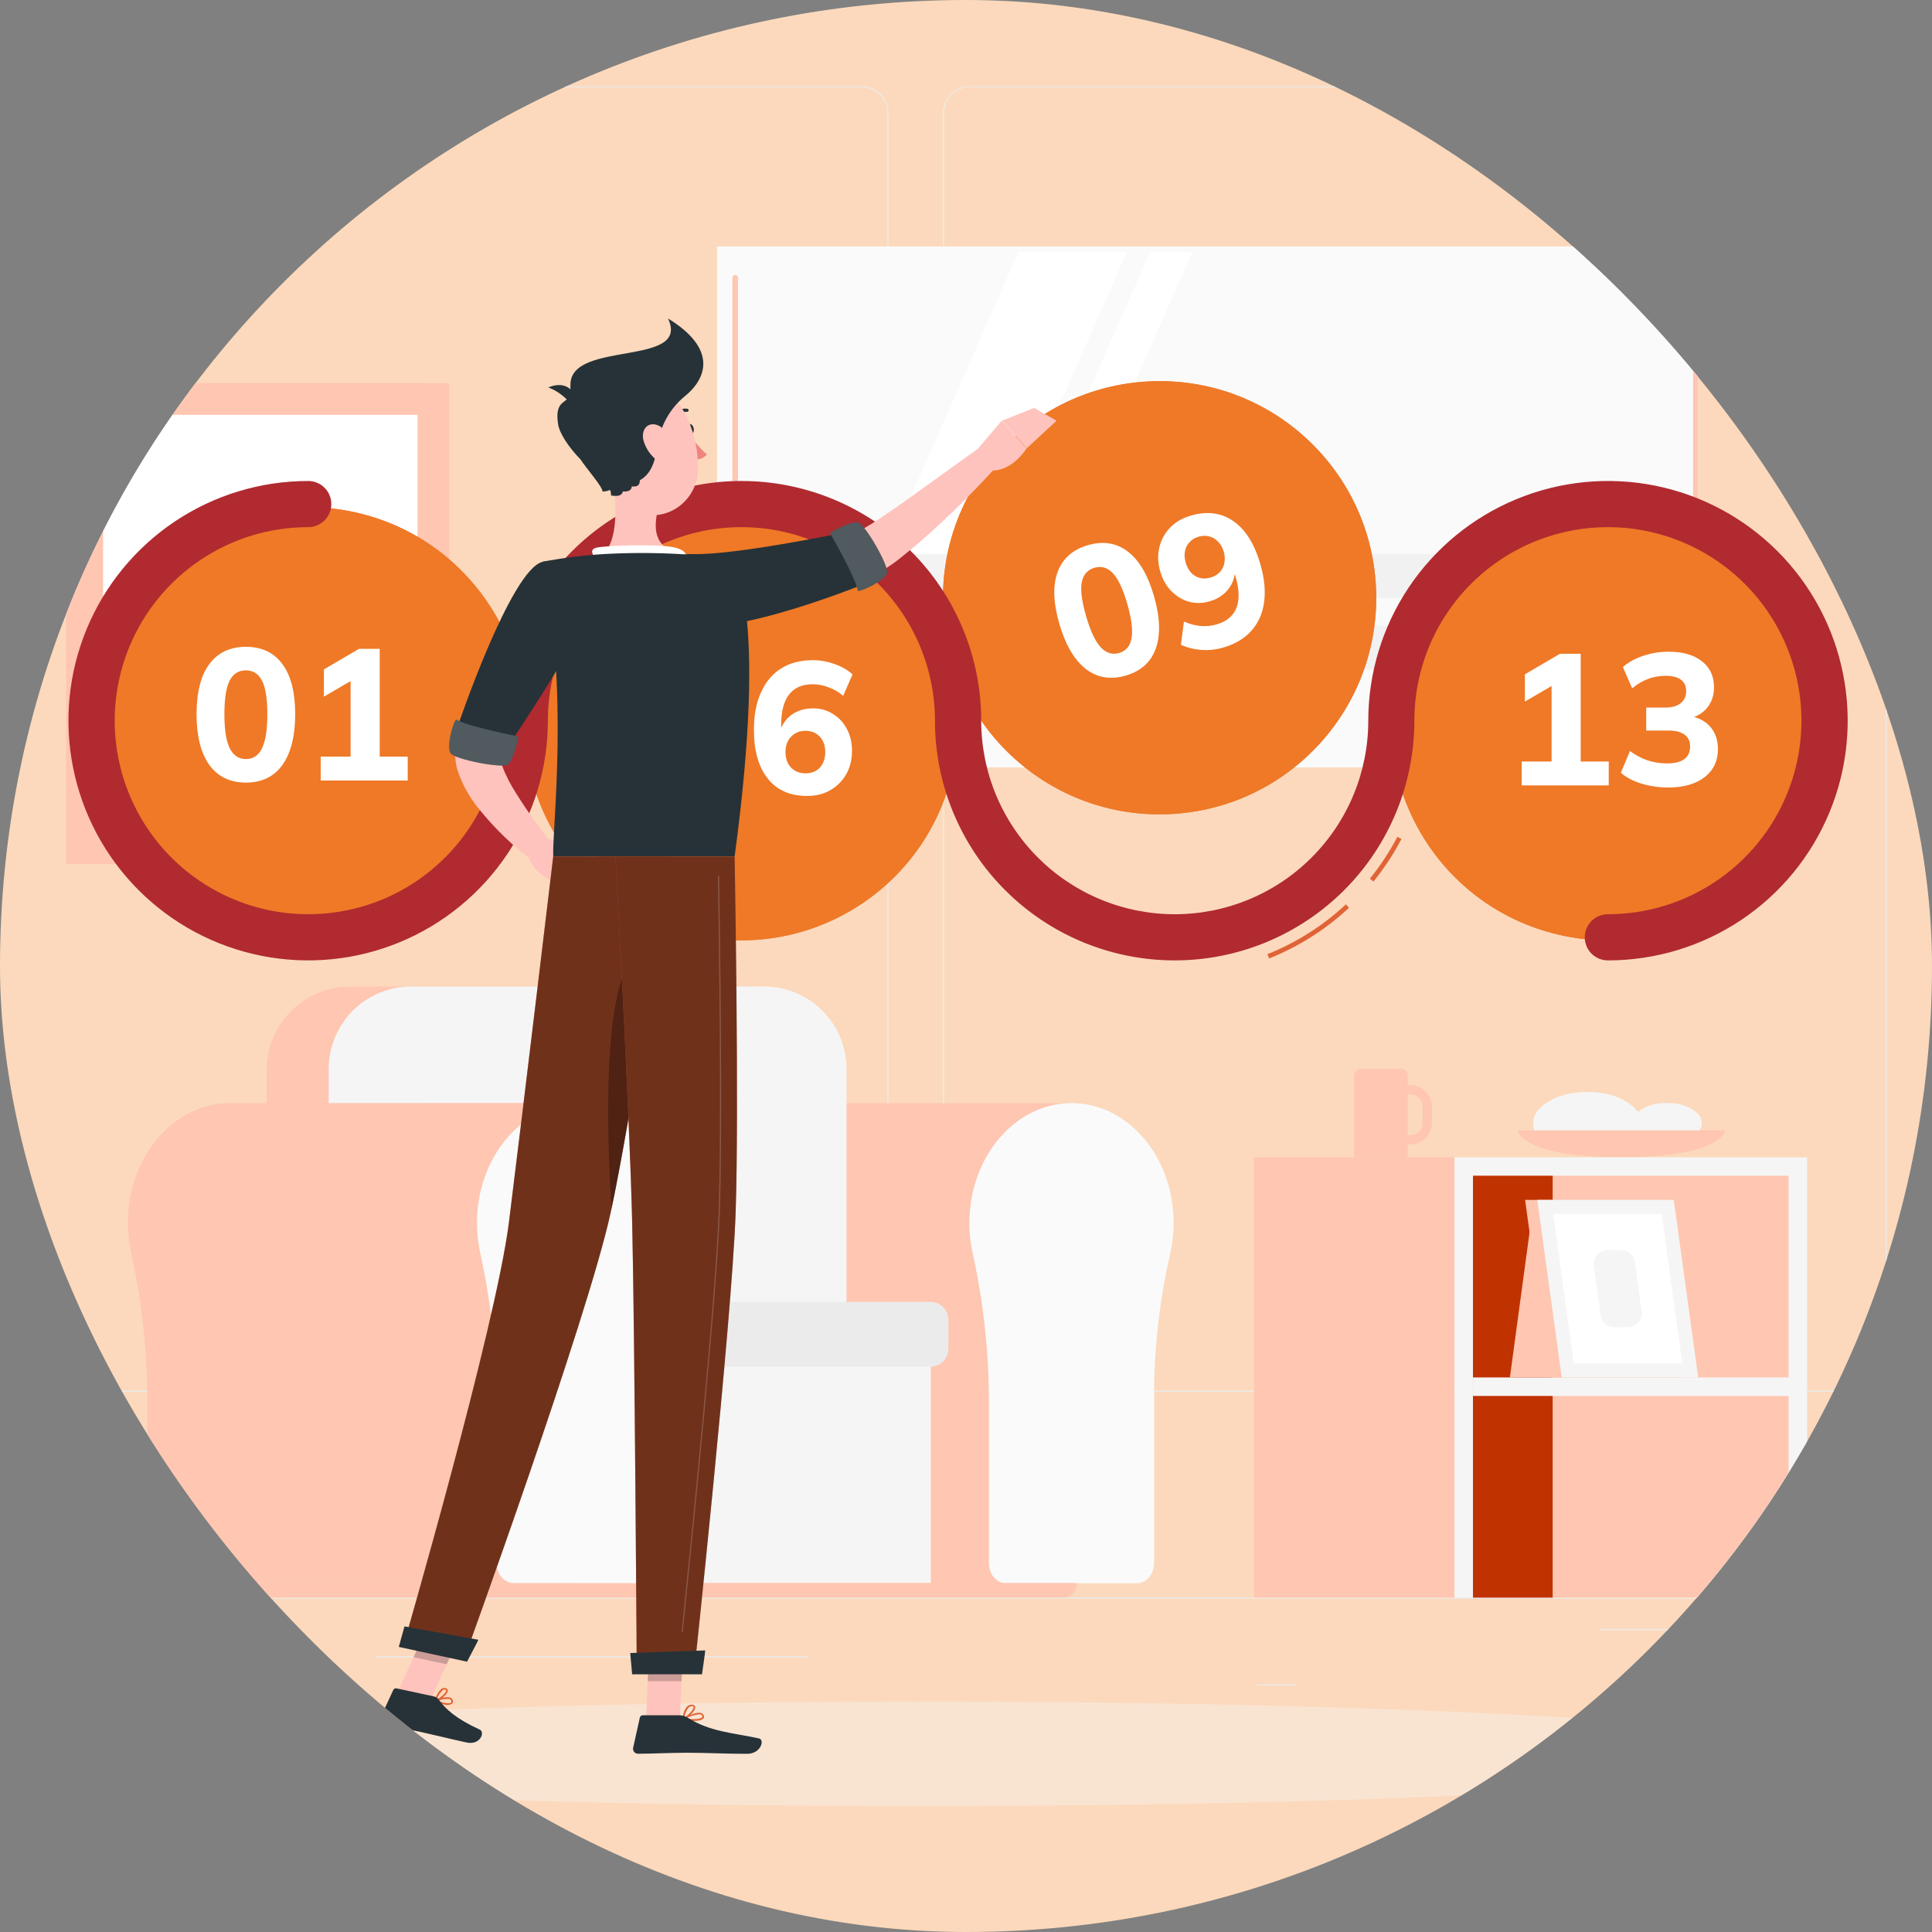
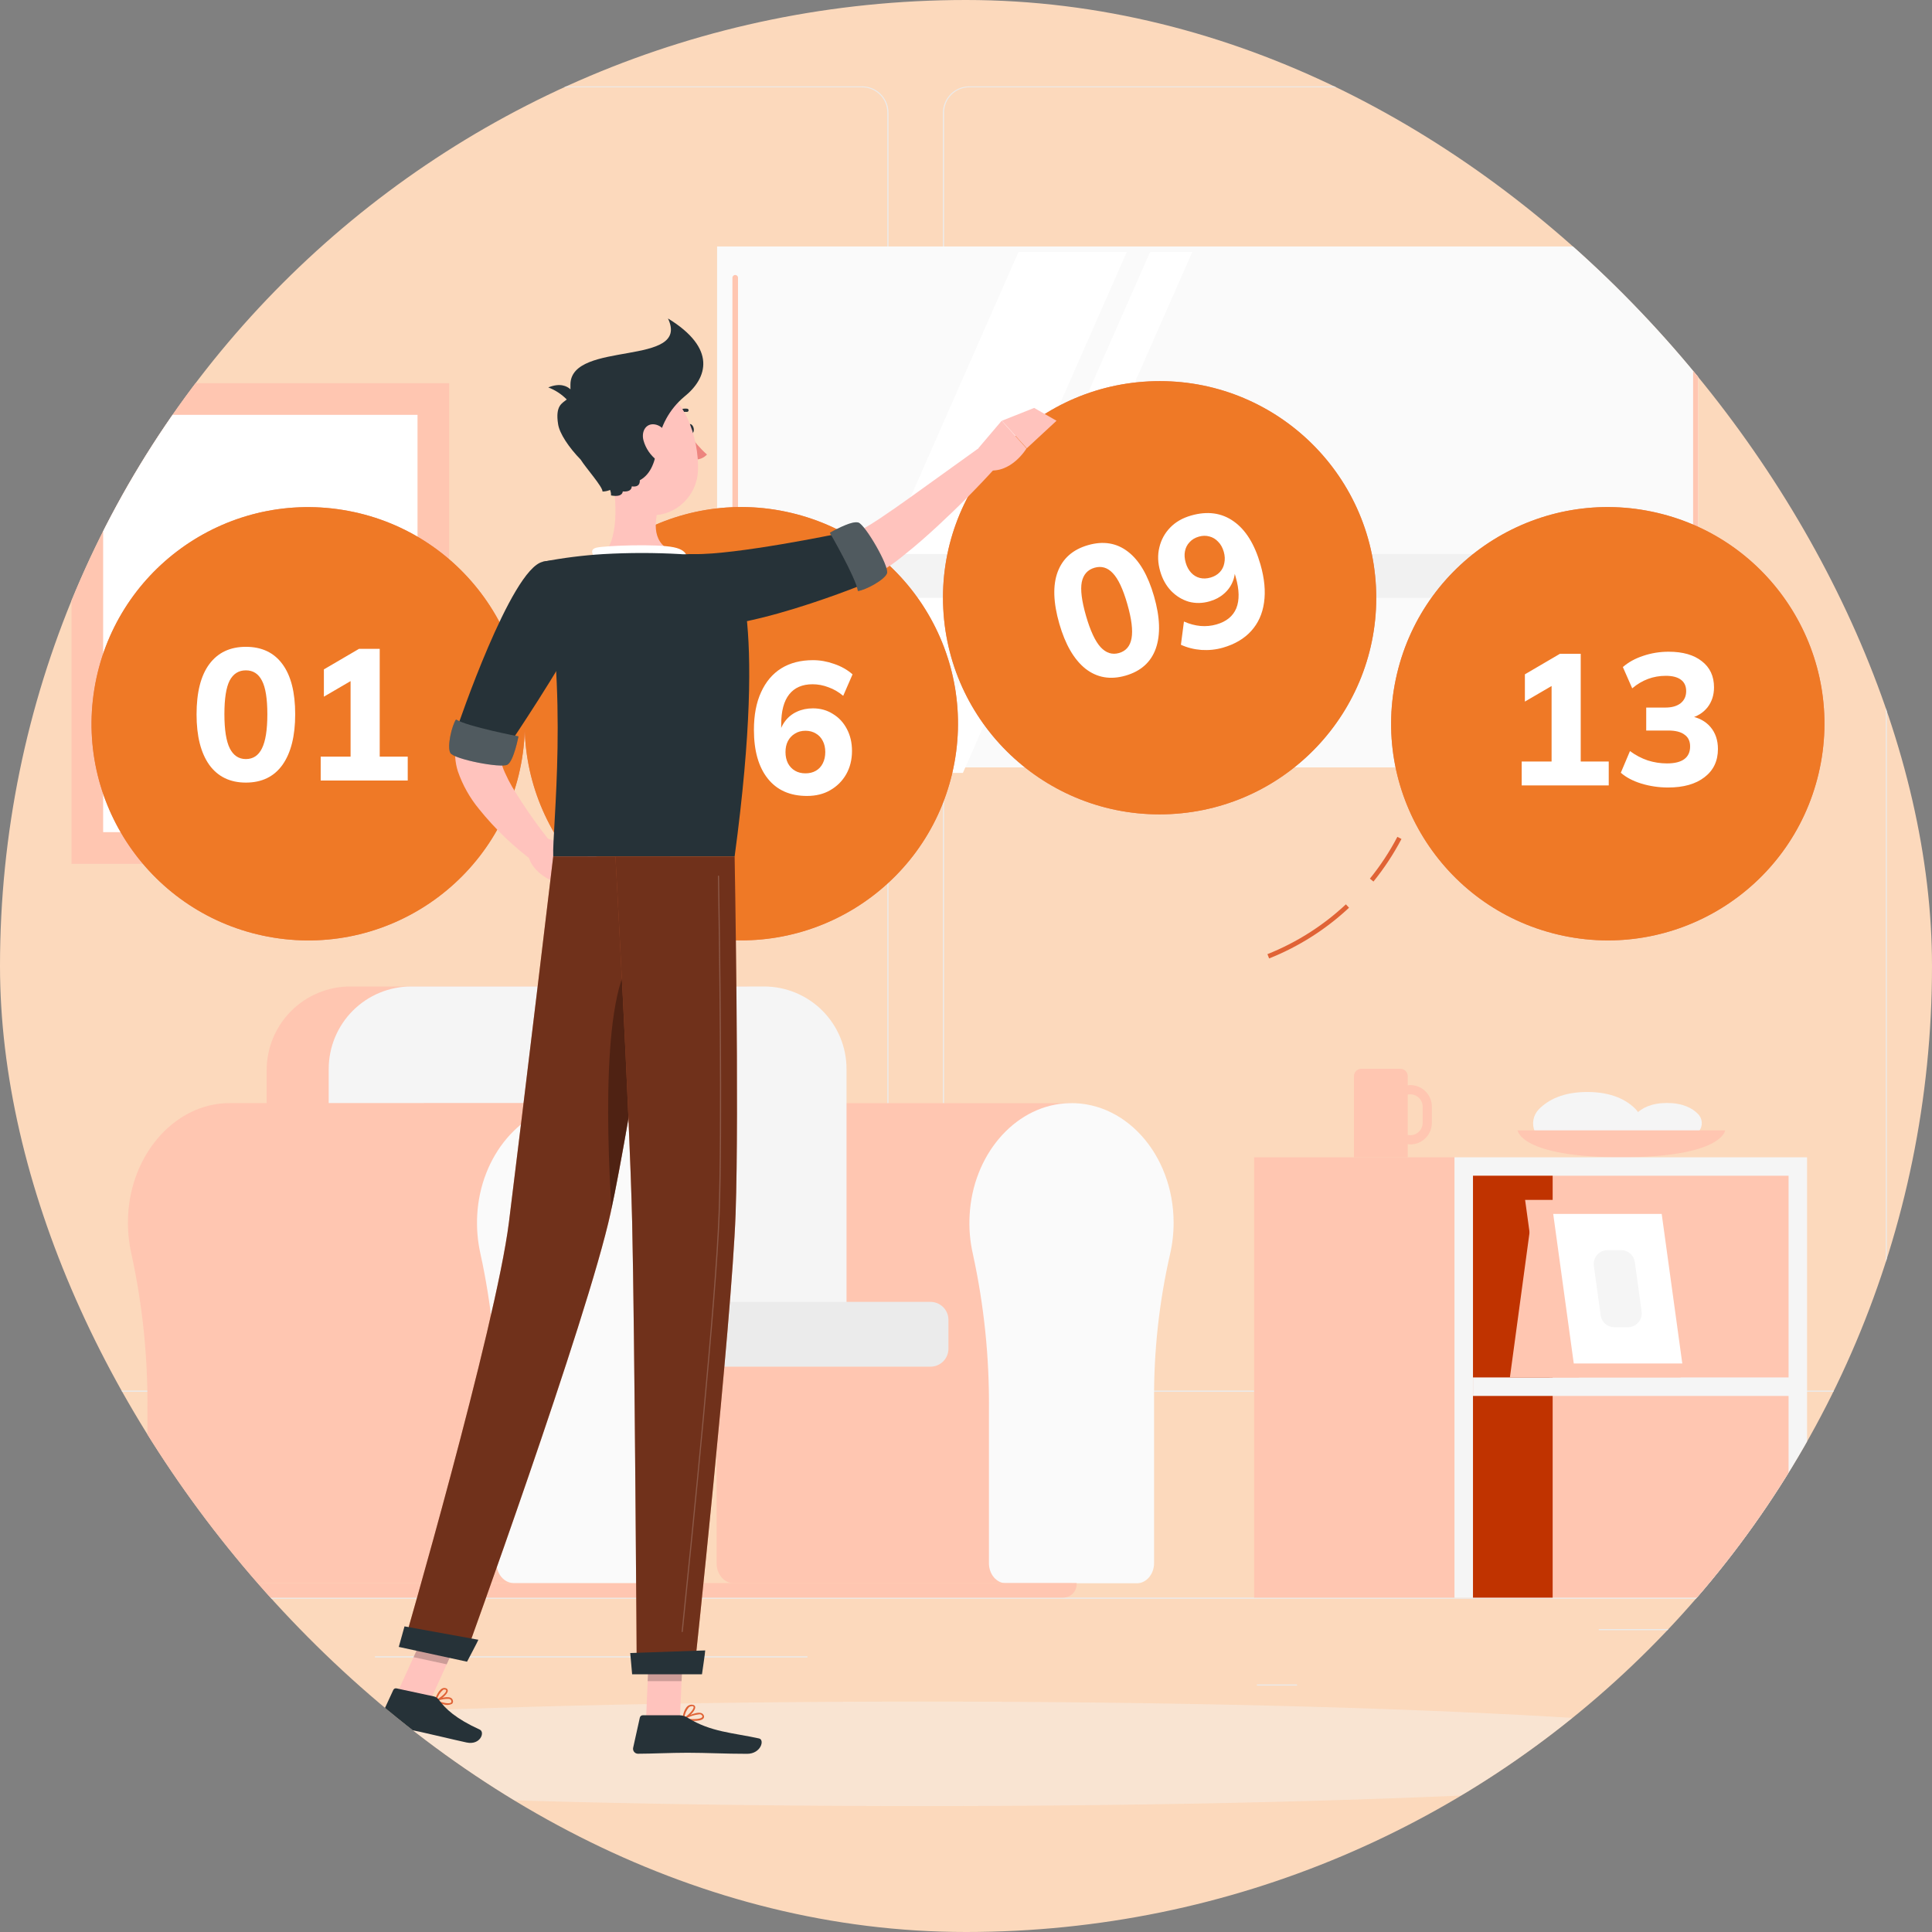
<svg xmlns="http://www.w3.org/2000/svg" width="100" height="100" viewBox="0 0 100 100" fill="none">
  <rect x="0" y="0" width="100" height="100" fill="#808080" stroke="none" />
  <g clip-path="url(#clip0_5367_6935)">
    <rect width="100" height="100" rx="50" fill="#FCD9BC" />
    <path d="M107.459 82.692H-12V82.752H107.459V82.692Z" fill="#EBEBEB" />
    <path d="M95.489 86.537H87.576V86.596H95.489V86.537Z" fill="#EBEBEB" />
    <path d="M67.135 87.186H65.059V87.246H67.135V87.186Z" fill="#EBEBEB" />
    <path d="M87.337 84.32H82.752V84.379H87.337V84.32Z" fill="#EBEBEB" />
    <path d="M10.854 84.721H0.535V84.781H10.854V84.721Z" fill="#EBEBEB" />
    <path d="M14.493 84.721H12.98V84.781H14.493V84.721Z" fill="#EBEBEB" />
    <path d="M41.792 85.729H19.41V85.789H41.792V85.729Z" fill="#EBEBEB" />
    <path d="M44.623 72.037H-1.509C-1.871 72.036 -2.217 71.892 -2.472 71.636C-2.728 71.38 -2.871 71.034 -2.871 70.672V5.823C-2.868 5.464 -2.723 5.12 -2.468 4.867C-2.213 4.614 -1.869 4.471 -1.509 4.471H44.623C44.985 4.471 45.332 4.614 45.588 4.87C45.844 5.126 45.988 5.473 45.988 5.835V70.672C45.988 71.034 45.844 71.381 45.588 71.637C45.332 71.893 44.985 72.037 44.623 72.037ZM-1.509 4.518C-1.855 4.519 -2.186 4.657 -2.43 4.901C-2.674 5.146 -2.811 5.477 -2.811 5.823V70.672C-2.811 71.018 -2.674 71.35 -2.43 71.594C-2.186 71.839 -1.855 71.976 -1.509 71.977H44.623C44.969 71.976 45.301 71.839 45.545 71.594C45.79 71.35 45.927 71.018 45.928 70.672V5.823C45.927 5.477 45.79 5.146 45.545 4.901C45.301 4.657 44.969 4.519 44.623 4.518H-1.509Z" fill="#EBEBEB" />
    <path d="M96.304 72.037H50.169C49.807 72.036 49.461 71.892 49.205 71.636C48.949 71.381 48.805 71.034 48.805 70.672V5.823C48.809 5.463 48.954 5.12 49.209 4.867C49.465 4.614 49.809 4.471 50.169 4.471H96.304C96.663 4.472 97.007 4.615 97.261 4.868C97.516 5.121 97.66 5.464 97.663 5.823V70.672C97.663 71.034 97.52 71.38 97.266 71.635C97.011 71.891 96.665 72.035 96.304 72.037ZM50.169 4.518C49.823 4.519 49.492 4.657 49.247 4.901C49.003 5.146 48.865 5.477 48.864 5.823V70.672C48.865 71.018 49.003 71.35 49.247 71.594C49.492 71.839 49.823 71.976 50.169 71.977H96.304C96.65 71.976 96.981 71.839 97.226 71.594C97.47 71.35 97.608 71.018 97.609 70.672V5.823C97.608 5.477 97.47 5.146 97.226 4.901C96.981 4.657 96.65 4.519 96.304 4.518H50.169Z" fill="#EBEBEB" />
    <path d="M87.891 39.719V12.757L37.116 12.757V39.719H87.891Z" fill="#FAFAFA" />
    <path d="M40.848 40.005L52.717 13.043H58.322L46.45 40.005H40.848Z" fill="white" />
    <path d="M38.053 37.993C38.015 37.993 37.979 37.977 37.952 37.95C37.925 37.922 37.91 37.886 37.91 37.848V14.36C37.915 14.324 37.932 14.292 37.959 14.269C37.985 14.245 38.019 14.232 38.055 14.232C38.09 14.232 38.124 14.245 38.151 14.269C38.178 14.292 38.195 14.324 38.199 14.36V37.848C38.199 37.867 38.196 37.886 38.188 37.903C38.181 37.921 38.17 37.937 38.157 37.951C38.143 37.964 38.127 37.975 38.109 37.982C38.092 37.989 38.073 37.993 38.053 37.993Z" fill="#FFC6B1" />
    <path d="M47.656 40.005L59.528 13.043H61.712L49.84 40.005H47.656Z" fill="white" />
    <path d="M87.891 40.005V13.043H87.635V40.005H87.891Z" fill="#FFC6B1" />
    <path opacity="0.6" d="M90.393 30.943H36.343L36.156 28.678H90.207L90.393 30.943Z" fill="#EBEBEB" />
-     <path opacity="0.6" d="M90.393 34.653H36.343L36.156 32.391H90.207L90.393 34.653Z" fill="#EBEBEB" />
-     <path d="M21.957 19.835H3.422V44.712H21.957V19.835Z" fill="#FFC6B1" />
    <path d="M23.249 19.835H3.701V44.712H23.249V19.835Z" fill="#FFC6B1" />
    <path d="M21.611 43.073V21.472H5.339V43.073H21.611Z" fill="white" />
    <path d="M13.363 37.986L10.377 35C9.655 34.276 9.25 33.296 9.25 32.275C9.25 31.253 9.655 30.273 10.377 29.55L13.363 26.561C13.393 26.532 13.433 26.516 13.474 26.516C13.516 26.516 13.555 26.532 13.585 26.561L16.574 29.557C17.296 30.28 17.701 31.26 17.701 32.282C17.701 33.303 17.296 34.283 16.574 35.007L13.585 37.993C13.57 38.008 13.553 38.019 13.533 38.026C13.514 38.034 13.493 38.037 13.473 38.036C13.452 38.036 13.432 38.031 13.413 38.022C13.394 38.014 13.377 38.001 13.363 37.986ZM13.475 26.895L10.608 29.762C9.946 30.427 9.574 31.327 9.574 32.265C9.574 33.203 9.946 34.103 10.608 34.768L13.475 37.635L16.342 34.768C17.006 34.104 17.378 33.204 17.378 32.265C17.378 31.327 17.006 30.426 16.342 29.762L13.475 26.895Z" fill="#FFC6B1" />
    <path d="M41.36 57.097C41.238 57.097 41.121 57.097 40.99 57.109C38.362 57.319 36.254 59.814 36.087 62.886C36.05 63.568 36.108 64.252 36.261 64.917C36.84 67.567 37.118 70.273 37.091 72.985V80.91C37.091 81.484 37.487 81.949 37.977 81.949H55.466V57.102L41.36 57.097Z" fill="#FFC6B1" />
    <path d="M60.746 63.292C60.746 59.728 58.178 56.865 55.091 57.112C52.463 57.322 50.353 59.816 50.188 62.889C50.148 63.569 50.205 64.252 50.358 64.917C50.936 67.567 51.214 70.273 51.187 72.985V80.91C51.187 81.484 51.583 81.95 52.073 81.95H58.849C59.327 81.95 59.735 81.484 59.735 80.91V72.51C59.716 69.966 59.991 67.429 60.555 64.948C60.682 64.405 60.746 63.85 60.746 63.292Z" fill="#FAFAFA" />
-     <path d="M48.179 67.892H29.723V81.938H48.179V67.892Z" fill="#F5F5F5" />
    <path d="M18.134 51.06H38.411C39.56 51.06 40.662 51.516 41.474 52.328C42.286 53.141 42.743 54.242 42.743 55.391V70.266H13.803V55.391C13.803 54.242 14.259 53.141 15.071 52.328C15.884 51.516 16.985 51.06 18.134 51.06Z" fill="#FFC6B1" />
    <path d="M21.285 51.06H39.546C40.107 51.06 40.662 51.17 41.18 51.385C41.698 51.599 42.169 51.914 42.565 52.31C42.962 52.707 43.276 53.177 43.49 53.695C43.705 54.213 43.816 54.769 43.816 55.329V70.266H17.014V55.329C17.014 54.768 17.124 54.213 17.339 53.695C17.554 53.177 17.868 52.706 18.265 52.309C18.662 51.913 19.133 51.599 19.651 51.384C20.169 51.17 20.725 51.059 21.285 51.06Z" fill="#F5F5F5" />
    <path d="M30.912 67.385H48.162C48.408 67.385 48.645 67.483 48.819 67.657C48.993 67.831 49.091 68.068 49.091 68.314V69.81C49.091 70.056 48.993 70.293 48.819 70.467C48.645 70.641 48.408 70.739 48.162 70.739H30.912C30.838 70.739 30.768 70.71 30.716 70.658C30.664 70.606 30.635 70.536 30.635 70.462V67.662C30.635 67.588 30.664 67.518 30.716 67.466C30.768 67.414 30.838 67.385 30.912 67.385Z" fill="#EBEBEB" />
    <path d="M11.639 81.938H55.727V81.995C55.727 82.18 55.653 82.357 55.522 82.488C55.392 82.619 55.214 82.692 55.029 82.692H12.334C12.149 82.692 11.972 82.619 11.841 82.488C11.71 82.357 11.637 82.18 11.637 81.995V81.938H11.639Z" fill="#FFC6B1" />
    <path d="M11.905 57.097C11.783 57.097 11.666 57.097 11.535 57.109C8.907 57.319 6.797 59.814 6.632 62.886C6.595 63.563 6.652 64.242 6.802 64.903C7.38 67.552 7.658 70.259 7.631 72.971V80.896C7.631 81.469 8.028 81.935 8.517 81.935H29.975V57.088L11.905 57.097Z" fill="#FFC6B1" />
    <path d="M35.258 63.292C35.258 59.728 32.69 56.865 29.603 57.111C26.975 57.322 24.868 59.816 24.701 62.889C24.663 63.565 24.72 64.244 24.87 64.905C25.448 67.555 25.727 70.261 25.699 72.973V80.898C25.699 81.472 26.096 81.938 26.586 81.938H33.361C33.839 81.938 34.25 81.472 34.25 80.898V72.51C34.23 69.966 34.504 67.429 35.067 64.948C35.195 64.405 35.259 63.85 35.258 63.292Z" fill="#FAFAFA" />
    <path d="M83.906 59.202C84.113 59.203 84.316 59.142 84.489 59.028C84.662 58.914 84.798 58.751 84.879 58.561C84.96 58.37 84.983 58.159 84.945 57.956C84.907 57.752 84.81 57.564 84.666 57.415C84.188 56.923 83.404 56.521 82.157 56.521C80.91 56.521 80.136 56.923 79.651 57.415C79.507 57.564 79.409 57.752 79.371 57.955C79.333 58.159 79.356 58.369 79.437 58.559C79.518 58.75 79.653 58.913 79.826 59.027C79.999 59.141 80.201 59.202 80.408 59.202H83.906Z" fill="#F5F5F5" />
    <path d="M87.416 58.81C87.548 58.809 87.677 58.769 87.787 58.695C87.896 58.621 87.982 58.516 88.032 58.394C88.083 58.272 88.097 58.138 88.073 58.008C88.048 57.878 87.986 57.758 87.894 57.663C87.583 57.346 87.084 57.09 86.284 57.09C85.483 57.09 84.984 57.346 84.673 57.663C84.581 57.758 84.519 57.878 84.494 58.008C84.47 58.138 84.484 58.272 84.534 58.394C84.585 58.516 84.671 58.621 84.78 58.695C84.89 58.769 85.019 58.809 85.151 58.81H87.416Z" fill="#F5F5F5" />
    <path d="M78.551 58.507C78.551 58.507 78.687 59.9 83.922 59.9C89.156 59.9 89.295 58.507 89.295 58.507H78.551Z" fill="#FFC6B1" />
    <path d="M72.997 56.163C72.952 56.164 72.908 56.169 72.864 56.177V55.7C72.864 55.65 72.854 55.6 72.835 55.554C72.817 55.508 72.789 55.466 72.754 55.431C72.719 55.396 72.677 55.368 72.631 55.349C72.585 55.33 72.536 55.32 72.486 55.32H70.458C70.357 55.32 70.261 55.361 70.191 55.432C70.12 55.503 70.08 55.599 70.08 55.7V59.9H72.864V59.221C72.908 59.228 72.953 59.233 72.997 59.236C73.293 59.235 73.576 59.117 73.785 58.908C73.995 58.699 74.112 58.416 74.113 58.12V57.272C74.111 56.977 73.992 56.696 73.783 56.488C73.574 56.281 73.292 56.164 72.997 56.163ZM73.635 58.12C73.635 58.289 73.567 58.451 73.448 58.57C73.328 58.69 73.166 58.757 72.997 58.758C72.952 58.758 72.907 58.753 72.864 58.743V56.655C72.907 56.646 72.952 56.641 72.997 56.641C73.166 56.642 73.328 56.709 73.448 56.828C73.567 56.948 73.635 57.11 73.635 57.279V58.12Z" fill="#FFC6B1" />
    <path d="M75.286 59.9H64.912V82.692H75.286V59.9Z" fill="#FFC6B1" />
    <path d="M75.285 82.692H93.533V59.9H75.285V82.692Z" fill="#F5F5F5" />
    <path d="M92.576 82.692V60.855H76.239V82.692H92.576Z" fill="#FFC6B1" />
    <path d="M80.365 82.692V60.855H76.242V82.692H80.365Z" fill="#C03300" />
    <path d="M93.096 72.252V71.296H76.242V72.252H93.096Z" fill="#F5F5F5" />
    <path d="M81.736 71.296H78.152L79.216 63.445H81.736V71.296Z" fill="#FFC6B1" />
    <path d="M86.991 71.296H80.203L78.939 62.107H85.727L86.991 71.296Z" fill="#FFC6B1" />
-     <path d="M87.899 71.296H80.834L79.57 62.107H86.635L87.899 71.296Z" fill="#F5F5F5" />
    <path d="M81.458 70.572L80.394 62.831H86.009L87.075 70.572H81.458Z" fill="white" />
    <path d="M82.85 68.08L82.496 65.517C82.483 65.415 82.492 65.312 82.522 65.214C82.552 65.116 82.602 65.025 82.67 64.948C82.738 64.872 82.822 64.811 82.915 64.769C83.009 64.727 83.111 64.706 83.213 64.707H83.901C84.075 64.705 84.244 64.767 84.376 64.88C84.507 64.993 84.594 65.151 84.618 65.323L84.969 67.884C84.983 67.986 84.975 68.09 84.945 68.188C84.915 68.287 84.864 68.377 84.796 68.454C84.728 68.531 84.644 68.593 84.551 68.635C84.457 68.677 84.355 68.698 84.252 68.697H83.567C83.393 68.698 83.224 68.637 83.092 68.523C82.96 68.41 82.874 68.253 82.85 68.08Z" fill="#F5F5F5" />
    <g opacity="0.39">
      <path d="M47.73 93.482C73.314 93.482 94.054 92.271 94.054 90.777C94.054 89.284 73.314 88.073 47.73 88.073C22.146 88.073 1.406 89.284 1.406 90.777C1.406 92.271 22.146 93.482 47.73 93.482Z" fill="#F5F5F5" />
    </g>
    <path d="M27.02 39.259C28.012 33.146 23.861 27.387 17.748 26.395C11.636 25.402 5.877 29.553 4.884 35.666C3.892 41.778 8.043 47.538 14.155 48.53C20.268 49.522 26.027 45.371 27.02 39.259Z" fill="#E06336" />
    <path opacity="0.7" d="M27.02 39.259C28.012 33.146 23.861 27.387 17.748 26.395C11.636 25.402 5.877 29.553 4.884 35.666C3.892 41.778 8.043 47.538 14.155 48.53C20.268 49.522 26.027 45.371 27.02 39.259Z" fill="#F58220" />
    <path d="M12.726 40.507C11.908 40.507 11.276 40.201 10.832 39.589C10.393 38.97 10.174 38.1 10.174 36.978C10.174 35.838 10.393 34.971 10.832 34.378C11.276 33.779 11.908 33.479 12.726 33.479C13.551 33.479 14.183 33.779 14.621 34.378C15.059 34.971 15.279 35.834 15.279 36.969C15.279 38.096 15.059 38.97 14.621 39.589C14.183 40.201 13.551 40.507 12.726 40.507ZM12.726 39.289C13.1 39.289 13.377 39.105 13.558 38.738C13.745 38.364 13.838 37.774 13.838 36.969C13.838 36.163 13.745 35.583 13.558 35.229C13.377 34.874 13.1 34.697 12.726 34.697C12.353 34.697 12.072 34.874 11.885 35.229C11.705 35.583 11.615 36.16 11.615 36.959C11.615 37.771 11.708 38.364 11.895 38.738C12.082 39.105 12.359 39.289 12.726 39.289ZM16.599 40.401V39.163H18.146V34.842H18.852L16.764 36.06V34.648L18.581 33.585H19.654V39.163H21.104V40.401H16.599Z" fill="white" />
    <path d="M49.284 40.034C50.706 34.007 46.974 27.968 40.947 26.546C34.92 25.123 28.881 28.856 27.458 34.883C26.036 40.91 29.768 46.948 35.795 48.371C41.822 49.793 47.861 46.061 49.284 40.034Z" fill="#E06336" />
    <path opacity="0.7" d="M49.284 40.034C50.706 34.007 46.974 27.968 40.947 26.546C34.92 25.123 28.881 28.856 27.458 34.883C26.036 40.91 29.768 46.948 35.795 48.371C41.822 49.793 47.861 46.061 49.284 40.034Z" fill="#F58220" />
    <path d="M31.849 37.272C31.849 35.862 32.103 34.875 32.611 34.311C33.119 33.748 33.892 33.466 34.931 33.466C35.348 33.453 35.765 33.515 36.161 33.65C36.452 33.754 36.719 33.916 36.945 34.127C37.135 34.309 37.296 34.518 37.422 34.749C37.547 34.99 37.641 35.246 37.702 35.511C37.842 36.077 37.912 36.659 37.91 37.243C37.91 38.587 37.682 39.572 37.227 40.198C36.771 40.824 35.987 41.136 34.873 41.135C34.352 41.157 33.832 41.055 33.358 40.836C32.967 40.636 32.637 40.334 32.403 39.962C32.197 39.616 32.055 39.236 31.985 38.839C31.886 38.322 31.841 37.797 31.849 37.272ZM33.894 37.272C33.894 38.216 33.973 38.861 34.133 39.207C34.186 39.355 34.283 39.484 34.411 39.577C34.539 39.669 34.692 39.721 34.849 39.725C34.95 39.726 35.049 39.707 35.142 39.669C35.236 39.632 35.32 39.576 35.392 39.505C35.57 39.312 35.688 39.07 35.731 38.81C35.819 38.321 35.856 37.824 35.841 37.327C35.841 36.339 35.757 35.676 35.59 35.339C35.531 35.188 35.427 35.058 35.293 34.968C35.158 34.877 34.999 34.829 34.837 34.83C34.675 34.828 34.516 34.877 34.384 34.971C34.251 35.064 34.151 35.197 34.099 35.351C33.968 35.702 33.894 36.342 33.894 37.279V37.272Z" fill="#FAFAFA" />
    <path d="M60.585 42.137C66.769 41.826 71.531 36.56 71.22 30.376C70.909 24.191 65.643 19.43 59.458 19.741C53.273 20.052 48.512 25.318 48.823 31.503C49.134 37.687 54.4 42.449 60.585 42.137Z" fill="#E06336" />
    <path opacity="0.7" d="M60.585 42.137C66.769 41.826 71.531 36.56 71.22 30.376C70.909 24.191 65.643 19.43 59.458 19.741C53.273 20.052 48.512 25.318 48.823 31.503C49.134 37.687 54.4 42.449 60.585 42.137Z" fill="#F58220" />
    <path d="M94.131 40.036C95.554 34.009 91.821 27.97 85.794 26.548C79.767 25.125 73.728 28.858 72.306 34.885C70.884 40.912 74.616 46.951 80.643 48.373C86.67 49.796 92.709 46.063 94.131 40.036Z" fill="#E06336" />
    <path opacity="0.7" d="M94.131 40.036C95.554 34.009 91.821 27.97 85.794 26.548C79.767 25.125 73.728 28.858 72.306 34.885C70.884 40.912 74.616 46.951 80.643 48.373C86.67 49.796 92.709 46.063 94.131 40.036Z" fill="#F58220" />
    <path d="M78.763 40.654V39.417H80.31V35.096H81.016L78.928 36.314V34.903L80.745 33.839H81.818V39.417H83.268V40.654H78.763ZM86.339 40.761C85.862 40.761 85.401 40.693 84.956 40.558C84.518 40.422 84.164 40.236 83.893 39.997L84.367 38.876C84.657 39.089 84.963 39.25 85.285 39.359C85.607 39.462 85.939 39.514 86.281 39.514C86.68 39.514 86.98 39.44 87.18 39.291C87.38 39.143 87.48 38.924 87.48 38.634C87.48 38.363 87.383 38.16 87.189 38.025C87.003 37.883 86.722 37.812 86.349 37.812H85.208V36.623H86.213C86.535 36.623 86.793 36.549 86.987 36.401C87.18 36.246 87.276 36.037 87.276 35.773C87.276 35.515 87.186 35.318 87.006 35.183C86.825 35.048 86.564 34.98 86.223 34.98C85.572 34.98 84.992 35.196 84.483 35.628L83.999 34.526C84.289 34.274 84.641 34.081 85.053 33.946C85.472 33.804 85.91 33.733 86.368 33.733C87.103 33.733 87.676 33.897 88.089 34.226C88.507 34.548 88.717 34.999 88.717 35.579C88.717 35.979 88.604 36.324 88.379 36.614C88.153 36.897 87.844 37.087 87.451 37.184V37.058C87.915 37.136 88.275 37.326 88.533 37.629C88.791 37.932 88.92 38.312 88.92 38.769C88.92 39.388 88.688 39.875 88.224 40.229C87.766 40.584 87.138 40.761 86.339 40.761Z" fill="white" />
-     <path d="M83.222 49.71C82.905 49.71 82.602 49.584 82.377 49.36C82.153 49.136 82.028 48.832 82.028 48.515C82.028 48.198 82.153 47.895 82.377 47.67C82.602 47.446 82.905 47.321 83.222 47.321C85.204 47.321 87.141 46.734 88.788 45.633C90.436 44.533 91.721 42.968 92.479 41.138C93.238 39.307 93.436 37.293 93.05 35.35C92.664 33.406 91.71 31.621 90.309 30.22C88.908 28.819 87.123 27.864 85.18 27.477C83.237 27.091 81.222 27.289 79.391 28.047C77.561 28.805 75.996 30.089 74.895 31.737C73.794 33.384 73.207 35.321 73.207 37.303C73.207 40.593 71.9 43.749 69.573 46.076C67.246 48.403 64.09 49.71 60.8 49.71C57.509 49.71 54.353 48.403 52.027 46.076C49.7 43.749 48.393 40.593 48.393 37.303C48.393 34.646 47.337 32.098 45.459 30.219C43.58 28.34 41.032 27.285 38.375 27.285C35.718 27.285 33.17 28.34 31.291 30.219C29.413 32.098 28.357 34.646 28.357 37.303C28.357 39.757 27.629 42.156 26.266 44.196C24.902 46.237 22.964 47.827 20.697 48.766C18.43 49.705 15.935 49.95 13.528 49.471C11.121 48.992 8.91 47.81 7.175 46.074C5.44 44.339 4.259 42.127 3.781 39.72C3.303 37.313 3.549 34.818 4.489 32.551C5.429 30.284 7.02 28.347 9.06 26.984C11.101 25.622 13.501 24.895 15.955 24.896C16.272 24.896 16.575 25.022 16.799 25.246C17.023 25.47 17.149 25.773 17.149 26.09C17.149 26.407 17.023 26.711 16.799 26.935C16.575 27.159 16.272 27.285 15.955 27.285C13.973 27.285 12.037 27.872 10.389 28.973C8.742 30.074 7.458 31.639 6.699 33.469C5.941 35.3 5.743 37.314 6.129 39.257C6.516 41.2 7.47 42.985 8.871 44.386C10.272 45.787 12.057 46.742 14 47.128C15.944 47.515 17.958 47.316 19.788 46.558C21.619 45.8 23.183 44.516 24.284 42.868C25.385 41.221 25.973 39.284 25.973 37.303C25.973 34.012 27.28 30.856 29.607 28.53C31.933 26.203 35.089 24.896 38.38 24.896C41.67 24.896 44.826 26.203 47.153 28.53C49.48 30.856 50.787 34.012 50.787 37.303C50.787 38.618 51.046 39.921 51.549 41.136C52.053 42.352 52.791 43.456 53.721 44.386C54.651 45.317 55.755 46.054 56.971 46.558C58.186 47.061 59.489 47.321 60.804 47.321C62.12 47.321 63.423 47.061 64.638 46.558C65.854 46.054 66.958 45.317 67.888 44.386C68.818 43.456 69.556 42.352 70.06 41.136C70.563 39.921 70.822 38.618 70.822 37.303C70.822 34.849 71.55 32.45 72.913 30.41C74.277 28.369 76.215 26.779 78.482 25.84C80.749 24.901 83.244 24.655 85.651 25.134C88.058 25.613 90.268 26.795 92.003 28.53C93.738 30.266 94.92 32.477 95.398 34.884C95.877 37.291 95.631 39.785 94.691 42.052C93.752 44.319 92.161 46.257 90.121 47.62C88.08 48.983 85.681 49.71 83.227 49.71H83.222Z" fill="#B02A30" />
    <path d="M71.09 45.629L70.906 45.478C71.45 44.806 71.927 44.081 72.328 43.314L72.54 43.426C72.13 44.206 71.644 44.944 71.09 45.629Z" fill="#E06336" />
    <path d="M65.69 49.609L65.602 49.387C67.104 48.788 68.482 47.914 69.663 46.809L69.826 46.984C68.623 48.109 67.22 48.999 65.69 49.609Z" fill="#E06336" />
    <path d="M33.44 88.986H35.193L35.367 84.919H33.614L33.44 88.986Z" fill="#FFC3BD" />
    <path opacity="0.2" d="M35.368 84.921L35.279 87.017H33.523L33.612 84.921H35.368Z" fill="black" />
    <path d="M20.572 87.607L22.288 87.977L24.01 84.193L22.295 83.82L20.572 87.607Z" fill="#FFC3BD" />
    <path opacity="0.2" d="M22.292 83.823L24.01 84.193L23.121 86.145L21.406 85.775L22.292 83.823Z" fill="black" />
    <path d="M29.686 31.767C29.084 32.825 28.477 33.917 27.896 35.004C27.316 36.091 26.747 37.186 26.265 38.275C26.138 38.55 26.026 38.82 25.921 39.09C25.921 39.09 25.921 39.107 25.921 39.126C25.912 39.195 25.912 39.264 25.921 39.334C25.964 39.56 26.035 39.78 26.133 39.988C26.244 40.239 26.369 40.484 26.506 40.722C27.127 41.752 27.818 42.738 28.573 43.675L27.669 44.63C26.6 43.842 25.636 42.92 24.802 41.885C24.318 41.3 23.943 40.633 23.696 39.914C23.623 39.681 23.578 39.441 23.562 39.197C23.549 39.053 23.549 38.907 23.562 38.763C23.57 38.682 23.583 38.602 23.601 38.524C23.601 38.485 23.62 38.445 23.629 38.404L23.66 38.301C23.765 37.981 23.868 37.656 23.985 37.346C24.444 36.129 24.967 34.937 25.553 33.776C26.131 32.625 26.735 31.511 27.409 30.398L29.686 31.767Z" fill="#FFC3BD" />
    <path d="M28.233 43.369L29.465 43.775L28.428 45.519C28.428 45.519 27.525 45.111 27.344 44.279L28.233 43.369Z" fill="#FFC3BD" />
    <path d="M31.146 44.449L29.947 45.792L28.43 45.519L29.467 43.775L31.146 44.449Z" fill="#FFC3BD" />
    <path d="M35.577 22.237C35.606 22.375 35.702 22.476 35.792 22.454C35.883 22.433 35.933 22.308 35.905 22.17C35.876 22.031 35.78 21.931 35.69 21.952C35.599 21.974 35.546 22.098 35.577 22.237Z" fill="#263238" />
    <path d="M35.69 22.476C35.941 22.866 36.245 23.219 36.593 23.527C36.512 23.614 36.413 23.682 36.302 23.727C36.192 23.771 36.073 23.791 35.955 23.785L35.69 22.476Z" fill="#ED847E" />
    <path d="M34.913 21.57C34.891 21.569 34.871 21.561 34.855 21.546C34.84 21.53 34.831 21.509 34.831 21.488C34.831 21.466 34.84 21.445 34.855 21.429C34.944 21.329 35.055 21.252 35.18 21.204C35.305 21.156 35.439 21.139 35.572 21.154C35.594 21.158 35.614 21.17 35.627 21.188C35.64 21.206 35.645 21.228 35.642 21.25C35.637 21.271 35.625 21.291 35.608 21.303C35.59 21.316 35.568 21.322 35.546 21.319C35.442 21.309 35.337 21.324 35.24 21.363C35.142 21.401 35.056 21.463 34.987 21.541C34.978 21.552 34.967 21.561 34.954 21.566C34.941 21.571 34.927 21.572 34.913 21.57Z" fill="#263238" />
    <path d="M31.625 24.186C31.864 25.472 32.127 27.825 31.229 28.68C31.229 28.68 31.58 29.982 33.967 29.982C36.595 29.982 35.221 28.68 35.221 28.68C33.787 28.339 33.826 27.278 34.074 26.279L31.625 24.186Z" fill="#FFC3BD" />
    <path d="M30.87 28.969C30.679 28.73 30.471 28.432 30.901 28.341C31.379 28.243 33.976 28.14 34.872 28.327C35.768 28.513 35.513 29.022 35.513 29.022L30.87 28.969Z" fill="white" />
    <path d="M22.957 88.216C23.028 88.241 23.103 88.252 23.178 88.248C23.253 88.244 23.327 88.225 23.394 88.192C23.421 88.168 23.439 88.137 23.446 88.102C23.453 88.067 23.449 88.031 23.435 87.999C23.427 87.972 23.414 87.947 23.395 87.926C23.377 87.905 23.353 87.888 23.328 87.877C23.089 87.762 22.546 87.984 22.522 87.994C22.515 87.998 22.509 88.003 22.504 88.01C22.499 88.016 22.497 88.024 22.496 88.032C22.496 88.04 22.499 88.048 22.503 88.055C22.507 88.061 22.513 88.067 22.52 88.07C22.66 88.134 22.807 88.183 22.957 88.216ZM23.241 87.934L23.292 87.951C23.307 87.958 23.32 87.967 23.331 87.98C23.342 87.992 23.349 88.007 23.354 88.023C23.378 88.097 23.354 88.121 23.34 88.128C23.246 88.209 22.895 88.128 22.649 88.035C22.837 87.958 23.039 87.924 23.241 87.934Z" fill="#E06336" />
    <path d="M22.531 88.073H22.55C22.75 88.016 23.173 87.712 23.178 87.514C23.179 87.483 23.169 87.453 23.15 87.428C23.13 87.404 23.103 87.387 23.073 87.38C23.043 87.369 23.011 87.365 22.98 87.367C22.948 87.37 22.917 87.379 22.889 87.394C22.65 87.514 22.507 87.999 22.5 88.02C22.496 88.026 22.494 88.034 22.494 88.041C22.494 88.048 22.496 88.055 22.5 88.061C22.508 88.069 22.519 88.073 22.531 88.073ZM23.028 87.452H23.044C23.097 87.468 23.097 87.495 23.097 87.504C23.097 87.621 22.813 87.858 22.619 87.956C22.674 87.763 22.786 87.591 22.939 87.461C22.967 87.449 22.998 87.446 23.028 87.452Z" fill="#E06336" />
    <path d="M35.897 89.074C36.124 89.074 36.342 89.043 36.413 88.942C36.432 88.916 36.442 88.884 36.442 88.852C36.442 88.819 36.432 88.787 36.413 88.761C36.399 88.737 36.379 88.715 36.356 88.698C36.333 88.682 36.307 88.669 36.279 88.663C35.988 88.584 35.374 88.933 35.35 88.95C35.342 88.953 35.336 88.96 35.332 88.967C35.328 88.975 35.327 88.984 35.328 88.993C35.33 89.001 35.334 89.008 35.34 89.014C35.346 89.02 35.354 89.025 35.362 89.026C35.539 89.057 35.718 89.073 35.897 89.074ZM36.177 88.735C36.203 88.731 36.229 88.731 36.255 88.735C36.273 88.738 36.288 88.744 36.303 88.754C36.317 88.764 36.328 88.777 36.337 88.792C36.368 88.845 36.356 88.871 36.337 88.885C36.255 88.998 35.811 89 35.484 88.954C35.698 88.837 35.934 88.762 36.177 88.735Z" fill="#E06336" />
    <path d="M35.366 89.026H35.383C35.595 88.931 36.016 88.548 35.982 88.352C35.982 88.305 35.942 88.247 35.83 88.235C35.787 88.231 35.744 88.234 35.703 88.247C35.662 88.259 35.623 88.28 35.591 88.307C35.368 88.491 35.321 88.964 35.318 88.983C35.317 88.99 35.318 88.998 35.321 89.005C35.324 89.011 35.329 89.017 35.335 89.021C35.344 89.027 35.355 89.028 35.366 89.026ZM35.796 88.309H35.82C35.894 88.309 35.899 88.345 35.901 88.355C35.92 88.474 35.636 88.773 35.423 88.902C35.446 88.702 35.53 88.513 35.662 88.362C35.701 88.333 35.748 88.316 35.796 88.314V88.309Z" fill="#E06336" />
    <path d="M22.452 87.805L20.524 87.39C20.49 87.382 20.455 87.386 20.424 87.402C20.393 87.418 20.368 87.444 20.355 87.476L19.686 88.926C19.669 88.961 19.661 88.999 19.662 89.038C19.663 89.077 19.673 89.115 19.69 89.15C19.708 89.184 19.733 89.214 19.765 89.238C19.796 89.261 19.831 89.277 19.87 89.284C20.546 89.42 20.88 89.451 21.729 89.635C22.249 89.748 23.427 90.034 24.146 90.19C24.866 90.345 25.114 89.654 24.834 89.525C23.575 88.95 23.05 88.443 22.708 87.972C22.646 87.888 22.555 87.828 22.452 87.805Z" fill="#263238" />
    <path d="M35.18 88.782H33.269C33.234 88.782 33.2 88.794 33.173 88.816C33.145 88.838 33.126 88.868 33.118 88.902L32.772 90.462C32.763 90.5 32.764 90.539 32.773 90.576C32.782 90.614 32.799 90.649 32.823 90.678C32.847 90.708 32.878 90.732 32.913 90.749C32.948 90.765 32.986 90.773 33.025 90.773C33.715 90.773 34.716 90.722 35.584 90.722C36.602 90.722 37.478 90.777 38.67 90.777C39.387 90.777 39.59 90.049 39.289 89.982C37.916 89.683 36.795 89.65 35.608 88.919C35.481 88.834 35.332 88.787 35.18 88.782Z" fill="#263238" />
    <path d="M35.81 29.113C37.172 28.972 38.582 28.792 39.946 28.577C41.288 28.387 42.612 28.092 43.907 27.693C44.058 27.643 44.201 27.588 44.345 27.531C44.463 27.483 44.578 27.427 44.689 27.364C44.952 27.216 45.241 27.036 45.523 26.848C46.091 26.468 46.669 26.066 47.24 25.653L50.707 23.161L51.586 24.143C50.611 25.221 49.596 26.243 48.528 27.23C47.993 27.722 47.448 28.209 46.856 28.678C46.562 28.917 46.268 29.156 45.922 29.373C45.731 29.503 45.533 29.619 45.327 29.722C45.14 29.81 44.954 29.894 44.77 29.961C44.058 30.249 43.326 30.488 42.581 30.677C41.865 30.873 41.131 31.029 40.407 31.167C38.958 31.445 37.494 31.645 36.023 31.765L35.81 29.113Z" fill="#FFC3BD" />
    <path d="M28.088 29.079C26.442 29.457 23.68 37.625 23.68 37.625L26.367 38.519C26.367 38.519 29.11 34.457 30.042 32.496C31.007 30.441 29.77 28.692 28.088 29.079Z" fill="#263238" />
    <path d="M26.835 38.115C26.835 38.115 24.207 37.613 23.602 37.24C23.392 37.544 23.125 38.65 23.311 38.975C23.497 39.3 25.939 39.773 26.266 39.58C26.594 39.386 26.835 38.115 26.835 38.115Z" fill="#263238" />
    <path opacity="0.2" d="M26.835 38.115C26.835 38.115 24.207 37.613 23.602 37.24C23.392 37.544 23.125 38.65 23.311 38.975C23.497 39.3 25.939 39.773 26.266 39.58C26.594 39.386 26.835 38.115 26.835 38.115Z" fill="#FAFAFA" />
    <path d="M37.92 29.168C37.92 29.168 39.786 31.277 38.023 44.339H28.635C28.571 42.905 29.476 35.867 28.086 29.077C29.123 28.877 30.173 28.744 31.228 28.68C32.557 28.604 33.89 28.604 35.22 28.68C36.131 28.772 37.034 28.935 37.92 29.168Z" fill="#263238" />
    <path d="M34.589 31.961C36.274 33.698 44.717 30.233 44.717 30.233L43.362 27.627C43.362 27.627 38.082 28.723 35.913 28.68C33.237 28.625 33.316 30.639 34.589 31.961Z" fill="#263238" />
    <path d="M42.953 27.576C42.953 27.576 44.298 29.896 44.406 30.591C44.776 30.553 45.779 30.025 45.911 29.677C46.042 29.328 44.795 27.173 44.432 27.048C44.069 26.924 42.953 27.576 42.953 27.576Z" fill="#263238" />
    <path opacity="0.2" d="M42.953 27.576C42.953 27.576 44.298 29.896 44.406 30.591C44.776 30.553 45.779 30.025 45.911 29.677C46.042 29.328 44.795 27.173 44.432 27.048C44.069 26.924 42.953 27.576 42.953 27.576Z" fill="#FAFAFA" />
    <path d="M50.652 23.185L51.847 21.778L53.132 23.211C53.132 23.211 52.339 24.542 51.08 24.332L50.652 23.185Z" fill="#FFC3BD" />
    <path d="M53.528 21.114L54.686 21.778L53.145 23.204L51.857 21.778L53.528 21.114Z" fill="#FFC3BD" />
    <path d="M30.89 22.882C31.341 24.566 31.52 25.572 32.562 26.272C34.125 27.326 36.069 26.117 36.129 24.334C36.184 22.729 35.439 20.246 33.633 19.907C33.234 19.829 32.823 19.854 32.437 19.98C32.052 20.107 31.705 20.329 31.43 20.628C31.155 20.926 30.961 21.29 30.866 21.684C30.772 22.079 30.78 22.491 30.89 22.882Z" fill="#FFC3BD" />
    <path d="M34.574 16.483C35.769 18.997 29.569 17.604 29.526 19.886C29.526 19.981 29.526 20.067 29.526 20.151C29.349 19.986 28.993 19.804 28.379 20.053C28.739 20.189 29.065 20.402 29.335 20.677C29.096 20.88 28.733 20.987 28.888 21.959C28.962 22.437 29.437 23.154 30.056 23.79C30.326 24.222 31.203 25.204 31.186 25.441C31.32 25.441 31.453 25.413 31.576 25.359C31.614 25.449 31.631 25.546 31.626 25.644C31.951 25.706 32.206 25.66 32.235 25.436C32.5 25.46 32.691 25.388 32.701 25.175C32.954 25.211 33.129 25.13 33.117 24.858C33.719 24.528 33.924 23.833 34.034 23.056C34.162 22.074 34.654 21.175 35.413 20.538C36.629 19.566 37.107 18.032 34.574 16.483Z" fill="#263238" />
    <path d="M33.306 22.793C33.422 23.212 33.675 23.58 34.023 23.84C34.481 24.179 34.821 23.84 34.79 23.328C34.761 22.851 34.486 22.134 33.982 21.988C33.478 21.842 33.175 22.287 33.306 22.793Z" fill="#FFC3BD" />
    <path d="M34.692 44.339C34.692 44.339 32.699 57.749 31.607 62.767C30.413 68.262 24.005 85.913 24.005 85.913L20.863 85.232C20.863 85.232 25.658 68.716 26.342 63.266C27.082 57.353 28.635 44.329 28.635 44.329L34.692 44.339Z" fill="#E06336" />
    <path opacity="0.5" d="M34.692 44.339C34.692 44.339 32.699 57.749 31.607 62.767C30.413 68.262 24.005 85.913 24.005 85.913L20.863 85.232C20.863 85.232 25.658 68.716 26.342 63.266C27.082 57.353 28.635 44.329 28.635 44.329L34.692 44.339Z" fill="black" />
    <path opacity="0.3" d="M33.434 49.117C31.131 49.569 31.374 58.158 31.651 62.576C32.316 59.453 33.288 53.444 33.952 49.179C33.791 49.1 33.609 49.078 33.434 49.117Z" fill="black" />
    <path d="M38.024 44.339C38.024 44.339 38.263 57.463 38.075 62.815C37.876 68.381 35.924 86.611 35.924 86.611H32.959C32.959 86.611 32.849 68.706 32.72 63.24C32.575 57.267 31.855 44.339 31.855 44.339H38.024Z" fill="#E06336" />
    <path opacity="0.5" d="M38.024 44.339C38.024 44.339 38.263 57.463 38.075 62.815C37.876 68.381 35.924 86.611 35.924 86.611H32.959C32.959 86.611 32.849 68.706 32.72 63.24C32.575 57.267 31.855 44.339 31.855 44.339H38.024Z" fill="black" />
    <path opacity="0.2" d="M35.308 84.475C35.304 84.475 35.3 84.473 35.297 84.472C35.293 84.47 35.29 84.467 35.287 84.464C35.285 84.461 35.283 84.457 35.282 84.453C35.281 84.449 35.281 84.445 35.282 84.441C35.805 79.4 37.04 67.196 37.193 62.812C37.353 58.335 37.21 48.315 37.16 45.35C37.16 45.341 37.163 45.334 37.169 45.328C37.175 45.322 37.182 45.319 37.191 45.319C37.198 45.319 37.206 45.322 37.211 45.327C37.216 45.332 37.219 45.34 37.219 45.347C37.27 48.312 37.413 58.335 37.253 62.815C37.097 67.201 35.862 79.405 35.341 84.448C35.341 84.453 35.34 84.456 35.338 84.46C35.336 84.463 35.334 84.467 35.331 84.469C35.327 84.472 35.324 84.473 35.32 84.474C35.316 84.475 35.312 84.475 35.308 84.475Z" fill="#FAFAFA" />
    <path d="M24.76 84.874C24.774 84.874 24.174 86.009 24.174 86.009L20.641 85.244L20.937 84.181L24.76 84.874Z" fill="#263238" />
    <path d="M36.501 85.426C36.516 85.426 36.334 86.661 36.334 86.661H32.719L32.621 85.56L36.501 85.426Z" fill="#263238" />
    <path d="M41.769 41.198C40.892 41.198 40.216 40.898 39.739 40.299C39.262 39.699 39.023 38.858 39.023 37.776C39.023 37.015 39.146 36.367 39.391 35.833C39.636 35.291 39.983 34.879 40.435 34.595C40.892 34.312 41.44 34.17 42.078 34.17C42.446 34.17 42.81 34.234 43.17 34.363C43.538 34.486 43.857 34.666 44.128 34.904L43.644 36.016C43.406 35.816 43.151 35.668 42.88 35.572C42.61 35.468 42.336 35.417 42.059 35.417C41.53 35.417 41.127 35.591 40.85 35.939C40.573 36.287 40.435 36.806 40.435 37.495V38.124H40.309C40.361 37.814 40.467 37.553 40.628 37.341C40.789 37.121 40.995 36.954 41.247 36.838C41.498 36.722 41.775 36.664 42.078 36.664C42.465 36.664 42.81 36.761 43.112 36.954C43.422 37.141 43.663 37.402 43.837 37.737C44.011 38.066 44.099 38.443 44.099 38.868C44.099 39.319 43.999 39.722 43.799 40.076C43.599 40.424 43.325 40.698 42.977 40.898C42.636 41.098 42.233 41.198 41.769 41.198ZM41.691 40.028C41.898 40.028 42.078 39.983 42.233 39.893C42.388 39.803 42.507 39.674 42.59 39.506C42.674 39.338 42.716 39.145 42.716 38.926C42.716 38.707 42.674 38.517 42.59 38.356C42.507 38.188 42.388 38.059 42.233 37.969C42.078 37.872 41.898 37.824 41.691 37.824C41.485 37.824 41.305 37.872 41.15 37.969C40.995 38.059 40.873 38.188 40.783 38.356C40.699 38.517 40.657 38.707 40.657 38.926C40.657 39.145 40.699 39.338 40.783 39.506C40.873 39.674 40.995 39.803 41.15 39.893C41.305 39.983 41.485 40.028 41.691 40.028Z" fill="white" />
    <path d="M58.257 34.971C57.471 35.197 56.779 35.077 56.182 34.611C55.59 34.137 55.14 33.361 54.83 32.284C54.515 31.187 54.487 30.294 54.744 29.603C55.006 28.904 55.531 28.442 56.317 28.216C57.11 27.988 57.8 28.102 58.386 28.557C58.971 29.006 59.42 29.775 59.733 30.865C60.045 31.949 60.075 32.849 59.825 33.565C59.573 34.274 59.05 34.743 58.257 34.971ZM57.921 33.8C58.28 33.697 58.496 33.444 58.568 33.041C58.644 32.63 58.571 32.037 58.349 31.263C58.127 30.489 57.877 29.957 57.599 29.668C57.328 29.377 57.013 29.283 56.653 29.386C56.294 29.49 56.074 29.737 55.992 30.13C55.916 30.52 55.989 31.099 56.209 31.867C56.434 32.648 56.687 33.192 56.97 33.5C57.251 33.801 57.568 33.901 57.921 33.8ZM63.299 33.523C62.94 33.626 62.569 33.665 62.186 33.641C61.802 33.611 61.448 33.521 61.124 33.373L61.281 32.171C61.566 32.297 61.849 32.373 62.132 32.4C62.42 32.424 62.698 32.398 62.964 32.321C63.478 32.174 63.82 31.894 63.991 31.483C64.159 31.066 64.149 30.529 63.961 29.873L63.787 29.269L63.908 29.234C63.948 29.538 63.918 29.818 63.817 30.075C63.717 30.332 63.562 30.55 63.352 30.731C63.149 30.91 62.902 31.042 62.61 31.125C62.239 31.232 61.879 31.238 61.529 31.144C61.185 31.042 60.88 30.855 60.614 30.582C60.354 30.308 60.166 29.97 60.051 29.567C59.926 29.134 59.912 28.722 60.008 28.332C60.102 27.937 60.289 27.595 60.568 27.307C60.847 27.018 61.207 26.811 61.647 26.685C62.495 26.441 63.232 26.542 63.856 26.986C64.478 27.424 64.939 28.167 65.24 29.214C65.45 29.945 65.512 30.604 65.426 31.192C65.344 31.772 65.123 32.261 64.761 32.66C64.4 33.059 63.912 33.346 63.299 33.523ZM62.659 29.894C62.851 29.839 63.009 29.747 63.133 29.618C63.257 29.488 63.336 29.331 63.37 29.147C63.41 28.961 63.401 28.766 63.343 28.562C63.28 28.345 63.184 28.171 63.052 28.041C62.926 27.904 62.775 27.813 62.602 27.768C62.426 27.718 62.243 27.721 62.051 27.776C61.852 27.833 61.692 27.929 61.571 28.065C61.447 28.194 61.368 28.351 61.333 28.535C61.297 28.713 61.31 28.91 61.373 29.127C61.431 29.332 61.524 29.503 61.651 29.641C61.778 29.779 61.928 29.87 62.102 29.914C62.275 29.958 62.461 29.951 62.659 29.894Z" fill="white" />
  </g>
  <defs>
    <clipPath id="clip0_5367_6935">
      <rect width="100" height="100" rx="50" fill="white" />
    </clipPath>
  </defs>
</svg>